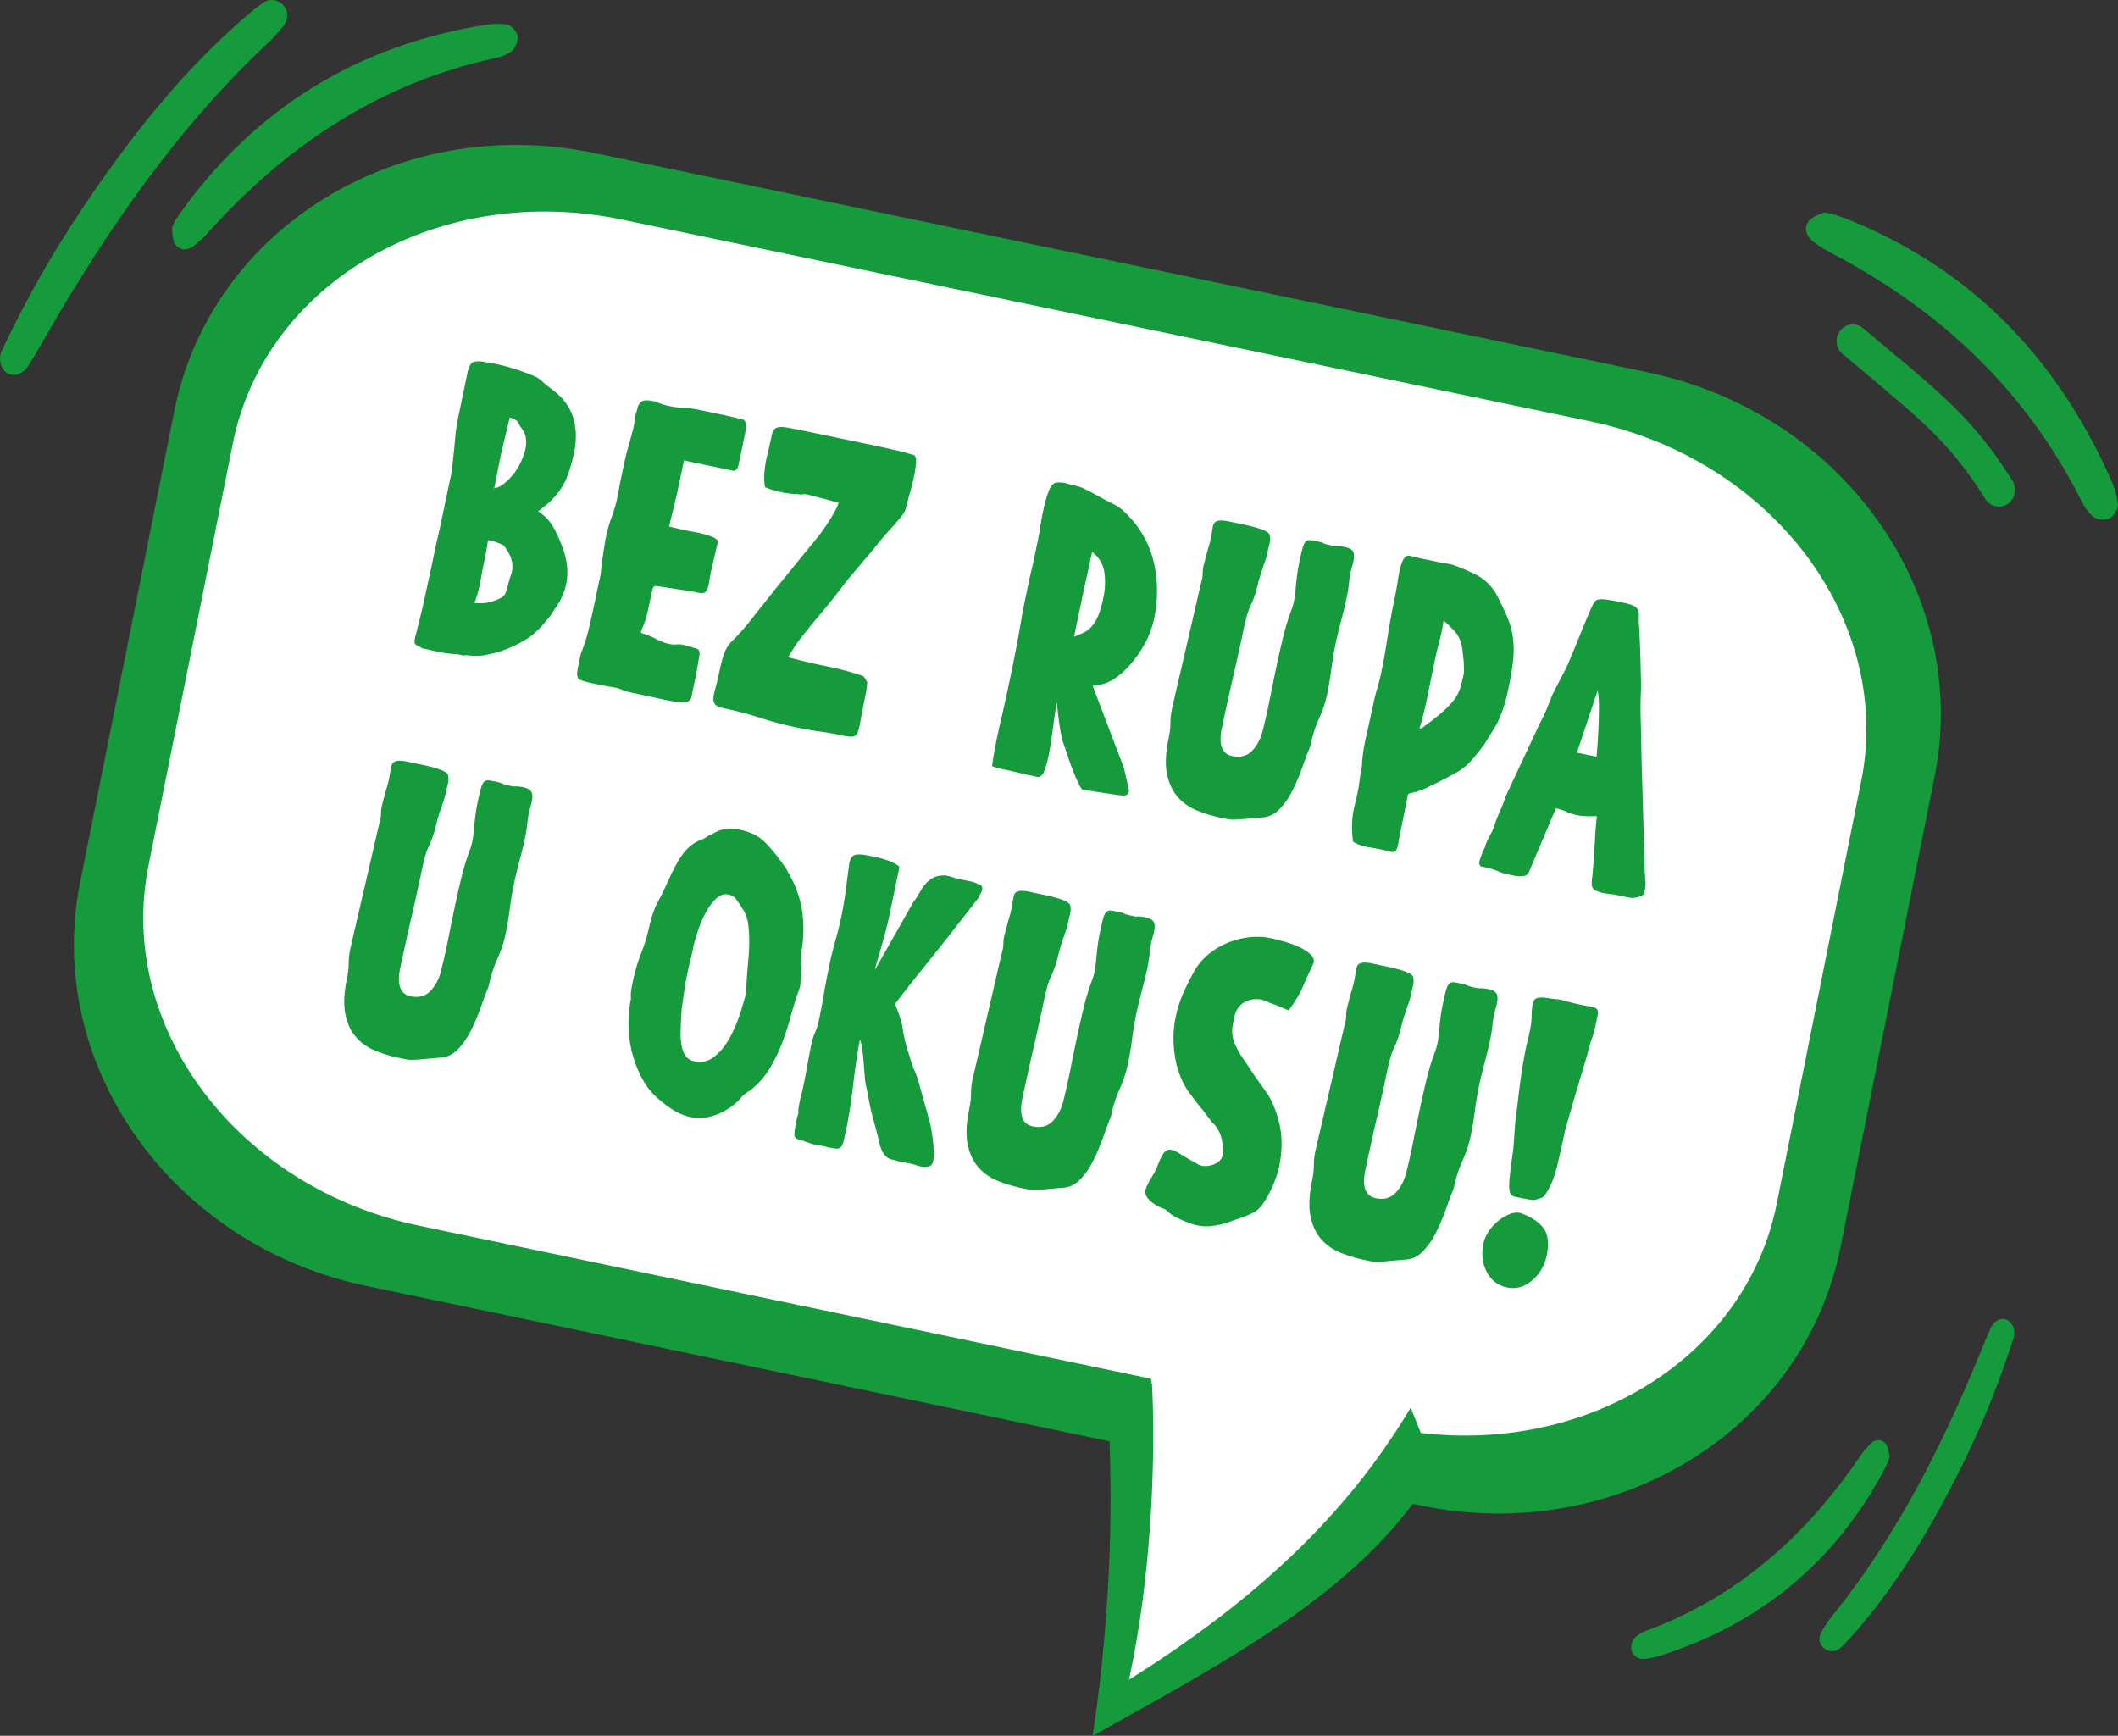
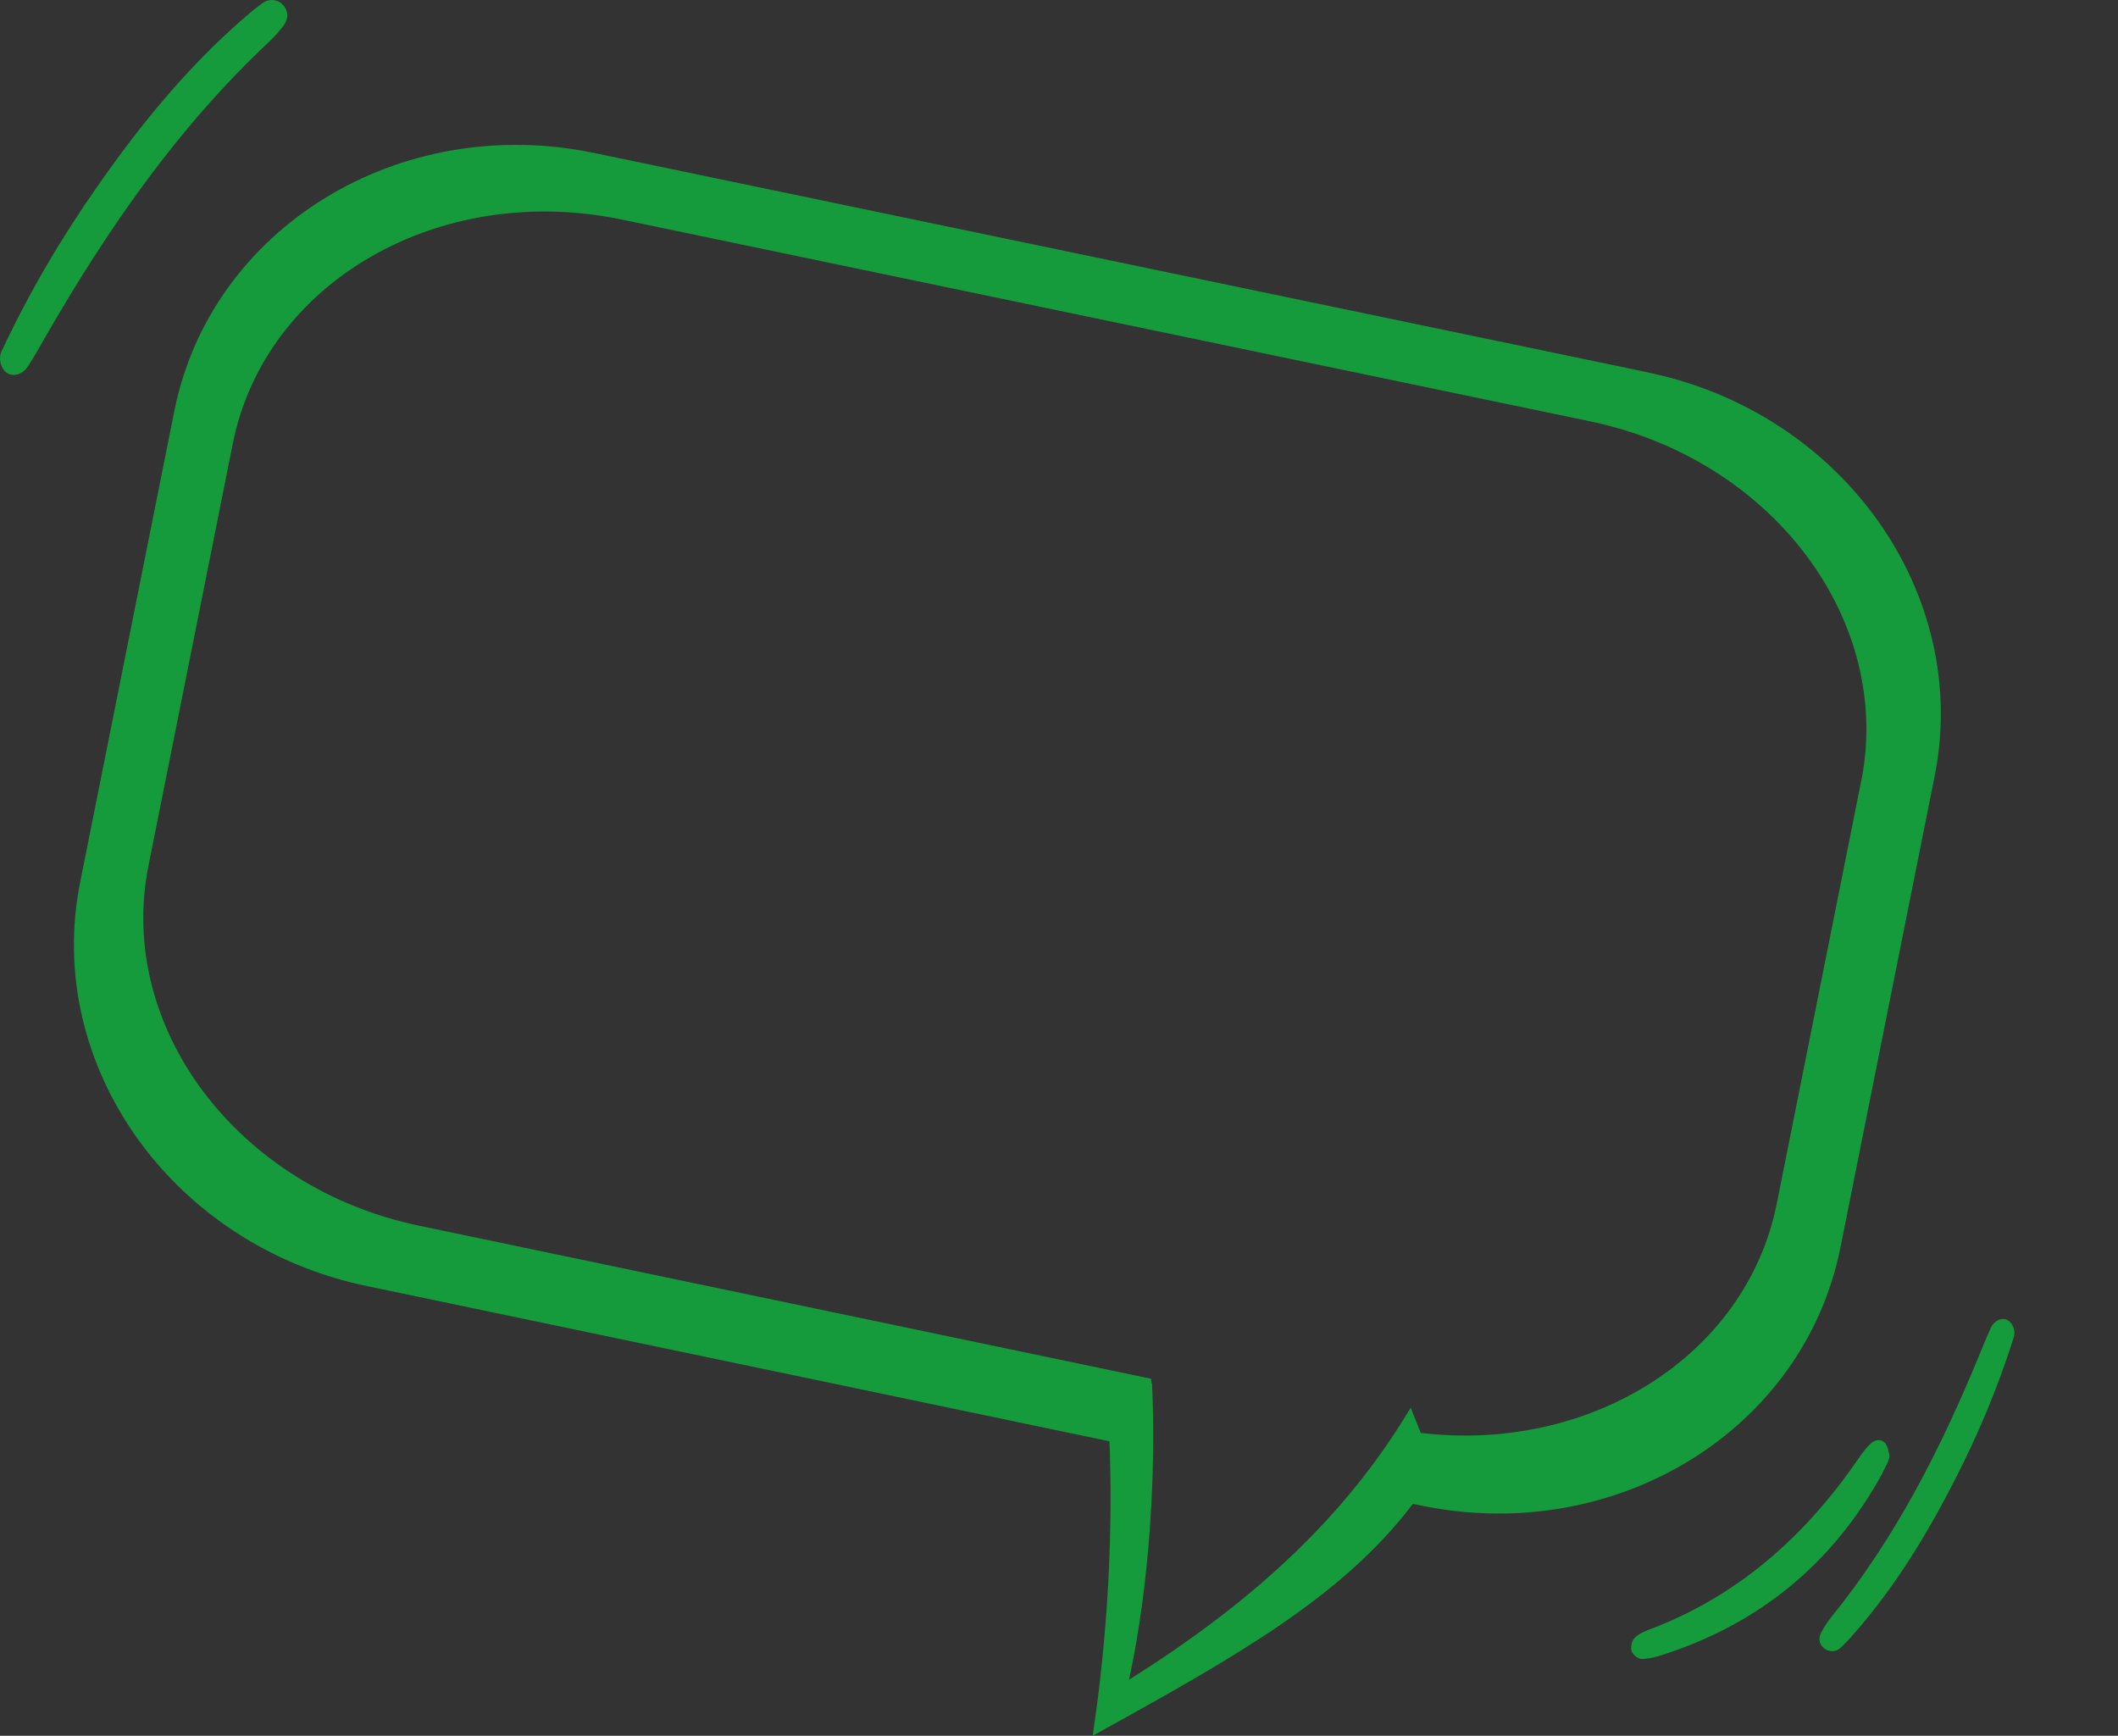
<svg xmlns="http://www.w3.org/2000/svg" id="Layer_2" data-name="Layer 2" viewBox="0 0 364.03 298.32">
  <rect x="0" y="0" width="364.03" height="298.32" fill="#333333" stroke="none" />
  <defs>
    <style>.cls-1{fill:#159b3b;stroke-width:0}</style>
  </defs>
  <g id="Layer_1-2" data-name="Layer 1">
-     <path d="M192.41 291.57c2.26-18.28 2.32-33.8 1.93-44.01l-.11-2.86-130.38-27.25c-31.53-6.51-52.39-35.72-46.49-65.12l16.18-80.97c4.97-24.79 28.15-42.79 55.12-42.79 4.21 0 8.47.44 12.66 1.3l181.09 37.7c31.52 6.51 52.37 35.73 46.48 65.13l-16.18 80.96c-4.97 24.8-28.15 42.8-55.13 42.8-4.21 0-8.47-.44-12.65-1.3l-3.65-.75-1.39 1.85c-10.73 14.23-27 23.91-47.48 35.31Z" style="fill:#fff;stroke-width:0" />
    <path d="m283.17 63.98-181.1-37.7c-33.53-6.93-65.82 12.93-72.11 44.36l-16.18 80.97c-6.3 31.42 15.79 62.5 49.33 69.43l127.58 26.67c.44 11.46.29 29-2.74 49.6l-.15 1.01.88-.48c23.24-12.87 42.05-23.33 54.15-39.38l1.39.29c33.54 6.92 65.82-12.94 72.11-44.36l16.18-80.96C338.8 102 316.71 70.92 283.18 64Zm36.71 70.31-14.5 72.58c-5.22 26.08-31.96 42.87-61.18 39.4l-1.01-2.52-.73-1.82-.52.85c-10.59 17.48-25.83 32.08-47.89 45.9 3.78-17.38 4.55-37 4-49.75l-.06-1.26-.1.12c-.02-.28-.02-.56-.04-.83l-125.7-26.28c-31.31-6.46-52.18-34.18-46.63-61.9l14.5-72.58c5.55-27.72 35.43-44.96 66.74-38.49L273.24 72.4c31.32 6.47 52.2 34.17 46.65 61.9ZM344.77 226.76c-.94-.28-2.04.27-2.6 1.43-.65 1.44-1.25 2.91-1.85 4.38-6.63 16.19-14.48 31.65-25.47 45.23-.69.85-1.31 1.78-1.82 2.74-.46.89-.46 1.85.33 2.61.78.76 2.04.88 2.95.08.91-.82 1.75-1.77 2.57-2.71 6.85-7.86 12.27-16.72 17.04-26.05 3.97-7.74 7.4-15.74 10.25-24.81l.03-.2c.17-1.16-.49-2.39-1.43-2.69ZM323.55 253.14c.36-.69.71-1.4.94-1.86.15-.57.34-.91.26-1.19-.17-.72-.29-1.58-.74-2.07-.72-.75-1.73-.63-2.48.08-.77.73-1.45 1.61-2.07 2.52-9.3 13.6-21.05 23.91-36.32 29.57-.82.33-1.74.78-2.3 1.44-.4.5-.62 1.55-.39 2.16.2.6 1.06 1.31 1.65 1.32 1.19.01 2.42-.3 3.58-.67 16.52-5.31 29.29-15.55 37.88-31.28ZM46.11 7.32c.98-.92 1.9-1.92 2.69-3.01.69-1 .84-2.18.02-3.26-.81-1.05-2.35-1.42-3.55-.6-1.27.85-2.42 1.86-3.58 2.86-9.6 8.38-17.64 18.22-24.97 28.75C10.63 40.78 5.16 49.93.21 60.5c.19-.51.03-.16-.08.21-.4 1.38.2 2.99 1.29 3.52 1.12.52 2.52.05 3.4-1.29 1.04-1.62 2-3.31 2.97-5.01C18.47 39.36 30.55 21.92 46.11 7.32Z" class="cls-1" />
-     <path d="M31.54 35.84c-.55.79-1.11 1.58-1.46 2.09-.26.68-.54 1.06-.51 1.39.08.92.09 2 .55 2.67.76 1.05 2.03 1.1 3.05.36 1.05-.76 2.02-1.71 2.9-2.71 13.53-14.94 29.5-25.42 49-29.63 1.06-.24 2.22-.64 3.02-1.35.59-.54 1-1.77.84-2.55-.15-.77-1.08-1.78-1.78-1.89-1.46-.23-2.98-.07-4.47.17-20.95 3.54-38.15 13.77-51.14 31.44ZM362.58 81.92c-9.44-21-24.33-36.01-45.29-44.34-.92-.34-1.86-.66-2.46-.86-.73-.09-1.21-.29-1.52-.12-.86.36-1.92.7-2.44 1.4-.8 1.13-.48 2.45.53 3.31 1.04.87 2.25 1.61 3.48 2.25 18.43 9.68 33.23 23.33 42.88 42.58.55 1.04 1.27 2.17 2.19 2.78.68.47 2.02.52 2.74.11.7-.4 1.43-1.68 1.33-2.46-.19-1.6-.77-3.17-1.44-4.65ZM326.29 61.5l-1.01-.84c-2.16-1.83-3.83-3.23-5.16-4.32-1.2-.96-2.93-.73-3.86.52-.94 1.25-.74 3.04.46 4.01 1.31 1.05 2.92 2.43 5.07 4.24l.99.84c8.23 6.95 12.77 10.79 18.47 19.85.33.51.77.88 1.29 1.09.8.33 1.74.25 2.54-.28 1.27-.88 1.63-2.66.81-3.97-6.18-9.8-11.23-14.08-19.59-21.15ZM72.08 111.12c-.53-.2-.8-.43-.83-.69-.03-.26.05-.73.23-1.42l.6-2.27c.06-.31.14-.63.22-.98.08-.35.18-.74.29-1.17l1.54-7.07c.14-.66.28-1.32.42-2 .14-.68.28-1.34.42-2 .33-1.39.65-2.81.95-4.25.3-1.44.6-2.86.89-4.26l.73-3.47c.12-.75.22-1.48.29-2.2.07-.71.15-1.45.24-2.21.05-.58.1-1.18.15-1.78.05-.6.12-1.22.22-1.84.13-.84.29-1.66.46-2.47.17-.81.34-1.63.51-2.46l1.01-4.85c.25-.86.55-1.36.88-1.49.33-.13.86-.17 1.58-.11.39.08.79.15 1.2.22.41.06.81.14 1.2.22 1.2.25 2.36.56 3.48.93s2.22.78 3.3 1.24c.29.15.57.34.83.55.26.21.51.44.74.67l2.04 1.59c2.61 2.23 3.68 5.28 3.19 9.15a25.87 25.87 0 0 1-1.12 4.49c-.35 1.11-.84 2.11-1.45 2.98-.61.88-1.33 1.68-2.18 2.42l-1.61 1.3c1.18.75 2.09 1.73 2.73 2.93.64 1.21 1.19 2.47 1.64 3.8.67 2.01.82 3.91.45 5.7a10.7 10.7 0 0 1-1.58 3.77c-.35.52-.62.92-.8 1.2-.18.28-.33.5-.44.66-.12.16-.2.27-.25.32-.05.06-.1.1-.15.14-1.23 1.61-2.54 2.82-3.92 3.63-1.38.8-2.8 1.44-4.23 1.92-.99.29-1.91.51-2.75.66-.84.14-1.87.13-3.09-.03-.26.08-.53.08-.79 0a4.8 4.8 0 0 0-1-.17c-1.16-.06-2.17-.19-3.02-.39-.85-.2-1.68-.39-2.5-.56-.19-.04-.34-.09-.42-.16-.09-.06-.18-.13-.29-.2Zm11.28-15.28c-.28 1.35-.54 2.69-.78 4.01a22.19 22.19 0 0 1-1.04 3.82h.97c.56.02 1.15-.04 1.78-.21a8.51 8.51 0 0 0 1.68-.64c.54-.25.89-.66 1.05-1.22.14-.47.27-.96.4-1.46.12-.5.28-.98.45-1.44.4-1.33.21-2.63-.58-3.88-.12-.21-.25-.42-.39-.63-.14-.21-.28-.38-.41-.5-.89-.41-1.54-.65-1.95-.72-.41-.06-.63-.12-.66-.17a45.368 45.368 0 0 1-.52 3.04Zm2.78-17.95-1.2 6.04c.5-.08.99-.29 1.47-.65.48-.35.93-.76 1.35-1.22.42-.46.8-.95 1.13-1.47.33-.52.59-1.04.78-1.55.29-.62.51-1.28.66-1.98.13-.61.14-1.24.03-1.88-.11-.64-.44-1.29-.99-1.95-.18-.49-.43-.84-.75-1.05-.32-.2-.66-.34-1.01-.42l-1.46 6.12ZM116.38 84.76 115 90.49l2.72.64c.39.08.91.18 1.58.3.66.12 1.31.26 1.95.44.63.18 1.16.38 1.58.6.42.22.6.49.53.8l-1.16 4.96c-.05.22-.11.59-.2 1.12-.09.53-.16.9-.2 1.12-.1.48-.23.83-.37 1.05-.15.22-.33.35-.54.4-.21.05-.46.04-.76-.02-.29-.06-.67-.14-1.14-.24l-6.13-.94c-.4-.04-.65.18-.75.67l-.23 1.11c-.2.96-.41 1.92-.63 2.88-.22.96-.51 1.83-.88 2.62-.08.21-.16.47-.22.77.99.3 1.87.65 2.64 1.06.76.41 1.53.7 2.31.86.43.09.82.11 1.17.07.35-.04.7-.02 1.05.05.19.04.38.09.55.15.17.06.35.11.55.15l.35.07c.26.1.5.17.71.22.21.04.38.11.5.21.12.09.2.25.24.46.04.21.01.52-.07.91-.03.13-.07.39-.13.76-.06.38-.1.63-.13.76-.05.26-.1.52-.13.76s-.07.5-.13.76l-.77 3.67c-.1.48-.34.78-.71.91-.37.13-.96.14-1.77.04s-1.86-.3-3.16-.59-2.92-.64-4.86-1.05c-.54-.11-1.02-.26-1.43-.44-.41-.18-.77-.3-1.08-.36-.35-.07-.69-.13-1.03-.18-.33-.05-.68-.11-1.03-.18l-1.98-.41c-1.01-.21-1.74-.42-2.18-.63-.44-.21-.55-.86-.32-1.95.02-.09.05-.26.11-.52.05-.26.11-.52.16-.79.05-.26.1-.5.15-.72.05-.22.07-.35.08-.39.59-1.47 1.06-2.96 1.42-4.46.35-1.5.69-3.01 1.01-4.54l.75-3.6c.17-.6.27-1.22.33-1.85.05-.63.12-1.27.22-1.94l.54-3.44c.29-1.4.64-2.65 1.06-3.75.41-1.1.74-2.24.99-3.42.08-.39.16-.8.23-1.22.07-.42.14-.83.22-1.22l.64-3.08c.1-.48.22-.99.35-1.53.13-.54.27-1.05.41-1.52l.81-2.98.1-.46c.05-.22.09-.42.12-.59.04-.17.05-.35.05-.54-.03-.23.03-.58.19-1.05.16-.47.27-.83.32-1.1.1-.48.33-.85.69-1.12.36-.27 1.12-.28 2.29-.03.04 0 .09.03.14.06.05.03.12.06.2.08.71.29 1.39.5 2.06.64.89.19 1.74.3 2.55.33.8.03 1.71.15 2.72.36l.93.19c.35.07.82.17 1.4.29.58.12 1.18.25 1.81.38.62.13 1.22.27 1.8.41.58.14 1.06.26 1.45.34.57.17.73.9.49 2.19-.25 1.29-.62 3.12-1.12 5.48-.18.87-.54 1.26-1.06 1.15l-2.42-.51-5.94-1.24-1.18 5.64ZM149.06 117.18c-.03.54-.1 1.12-.21 1.73-.11.62-.22 1.21-.34 1.78-.29 1.4-.51 2.52-.64 3.35-.13.84-.3 1.47-.49 1.88-.19.42-.47.64-.84.68-.37.04-.95-.03-1.72-.19a54.7 54.7 0 0 0-3.9-.68c-1.32-.19-2.62-.41-3.9-.68-2.21-.46-4.33-1.02-6.34-1.67-2.01-.65-4.07-1.19-6.16-1.63-.7-.15-1.19-.33-1.47-.55-.28-.22-.42-.56-.43-1.01 0-.46.11-1.09.34-1.91.23-.82.49-1.9.77-3.26.18-.87.43-1.77.74-2.68.31-.91.82-1.69 1.52-2.32a39.44 39.44 0 0 0 3.61-4.17l3.96-4.98 2.2-2.69c1.42-1.75 2.84-3.49 4.25-5.2 1.41-1.71 2.65-3.55 3.71-5.52l.35-.82c.02-.09.05-.15.1-.18-.88-.27-1.76-.53-2.67-.76-.9-.23-1.84-.48-2.8-.72-.23-.05-.49-.06-.75-.02-.27.04-.56.02-.87-.05-.45 0-.9-.03-1.35-.08-.46-.05-.92-.12-1.38-.22-.5-.11-1-.23-1.47-.38-.48-.14-.94-.31-1.39-.5-.15-.85-.18-1.69-.11-2.52.07-.83.19-1.61.34-2.36.04-.22.1-.45.17-.68.07-.23.13-.46.17-.68l.11-.52c.22-1.05.4-1.85.54-2.42.14-.56.41-.92.83-1.06.41-.14 1.08-.13 2 .04.92.17 2.27.44 4.05.81l5.71 1.19c1.59.33 3.15.66 4.69.98 1.53.32 3.07.67 4.62 1.03.12.02.3.06.55.12.25.05.43.11.54.18l1.33.35c.33.16.47.6.42 1.32-.05.72-.17 1.56-.38 2.52-.2.96-.44 1.92-.72 2.86-.28.95-.48 1.72-.61 2.33-.06.31-.19.61-.38.91-.18.3-.38.58-.6.83-.21.25-.4.47-.57.67-.16.2-.25.31-.26.36a48.752 48.752 0 0 0-2.94 3.32c-.93 1.15-1.91 2.33-2.93 3.53l-1.13 1.34c-.75.85-1.45 1.71-2.12 2.6-.67.89-1.34 1.74-2 2.56l-.99 1.23c-1.02 1.2-1.87 2.22-2.56 3.06-.68.84-1.26 1.57-1.74 2.2-.48.63-.87 1.19-1.17 1.67s-.61.97-.91 1.45c2.19.59 4.38 1.11 6.58 1.55 2.2.44 4.34 1.01 6.42 1.72l.59.94ZM170.51 131.72c.1-.89.26-1.88.47-2.98.21-1.1.39-2.02.55-2.76l.08-.39c.37-1.56.73-3.14 1.08-4.73.35-1.59.69-3.17 1.02-4.75.29-1.4.57-2.78.83-4.13.26-1.36.52-2.72.76-4.08v.07c.12-.84.27-1.67.42-2.51.15-.83.32-1.67.49-2.5l.67-3.21c.12-.57.25-1.12.38-1.67.13-.54.26-1.1.38-1.67l.73-3.47c.14-.66.29-1.52.46-2.61s.37-2.15.61-3.19.51-1.97.82-2.77c.31-.8.7-1.27 1.17-1.4.59-.1 1.19-.07 1.8.1.61.17 1.13.31 1.56.39.31.06.61.15.89.25.28.11.57.23.86.39.81.4 1.6.81 2.38 1.25.78.44 1.57.85 2.38 1.25.66.32 1.27.73 1.81 1.23s1.08 1.06 1.6 1.67c1.95 2.32 3.2 4.96 3.76 7.9.56 2.94.52 5.92-.11 8.94-.27 1.27-.71 2.52-1.33 3.76-.62 1.24-1.35 2.38-2.17 3.41-.83 1.04-1.71 1.92-2.65 2.66-.95.74-1.88 1.21-2.82 1.43-.12.02-.22.04-.29.08a.33.33 0 0 1-.22.02l-1.07.19 4.47 11.74.9 2.38.89 3.88c-.06.31-.17.51-.31.62-.14.11-.31.17-.5.2s-.37.02-.55-.01c-.17-.04-.34-.05-.51-.04l-6.01-.92c-.16.01-.36-.19-.57-.6-.22-.41-.46-.92-.72-1.52-.26-.6-.51-1.24-.76-1.9s-.45-1.27-.62-1.81l-.8-2.29c-.12-.39-.24-.88-.36-1.48-.12-.59-.22-1.22-.31-1.88-.09-.66-.17-1.3-.24-1.93s-.12-1.18-.14-1.64c-.21 1.01-.41 2.25-.6 3.74-.19 1.49-.4 2.93-.63 4.31s-.52 2.56-.86 3.51c-.34.95-.77 1.38-1.27 1.27-.47-.1-.99-.21-1.57-.33-.58-.12-1.19-.26-1.83-.42-.64-.16-1.25-.29-1.83-.42-.58-.12-1.11-.23-1.57-.33l-1.02-.35Zm14.09-22.29c.53-.21 1.04-.42 1.53-.64.49-.22.96-.55 1.4-1.01.44-.46.83-1.08 1.18-1.87s.66-1.85.93-3.16c.33-1.57.38-3.07.15-4.48-.23-1.42-.93-2.54-2.09-3.38l-1.58 7.26-1.52 7.27ZM208.56 90.23c.06-.3.25-.52.56-.64.31-.12.65-.16 1.03-.13s.75.09 1.12.17l.84.18c.47.1 1.04.22 1.72.36s1.33.3 1.94.47c.61.17 1.16.37 1.64.58.48.22.75.47.82.75.1.48.09.99-.05 1.53s-.25 1.03-.34 1.47c-.09.44-.2.85-.32 1.23s-.25.72-.39 1.01l.07-.05c-.47 1.27-.82 2.43-1.06 3.47a18.72 18.72 0 0 1-1.06 3.2c-.35.7-.62 1.41-.81 2.12-.19.71-.36 1.44-.52 2.18-.6 2.88-1.23 5.73-1.88 8.53-.65 2.81-1.27 5.65-1.88 8.53-.27 1.31-.28 2.38 0 3.21.27.83.87 1.35 1.8 1.54 1.4.29 2.52 0 3.37-.87.85-.87 1.46-1.97 1.82-3.31.45-1.77.86-3.6 1.24-5.49.37-1.88.75-3.73 1.13-5.54.38-1.81.78-3.57 1.19-5.26.42-1.69.89-3.23 1.42-4.63a8.71 8.71 0 0 0 .42-1.42c.06-.31.12-.61.16-.92.04-.31.08-.64.12-1 .05-.63.12-1.36.22-2.21.1-.85.24-1.73.43-2.65.23-1.09.42-1.92.58-2.48.16-.56.35-.93.57-1.11.22-.18.5-.25.83-.2.33.05.79.13 1.38.25.39.08.8.24 1.24.46v-.07c.12.07.29.13.52.17l.99.21s.22 0 .55-.02c1.4.11 2.25.4 2.55.88.3.47.27 1.33-.11 2.58-.26.86-.44 1.74-.53 2.66-.09.92-.23 1.81-.41 2.68-.28 1.35-.61 2.7-.97 4.04-.36 1.34-.69 2.71-.98 4.1-.28 1.35-.51 2.74-.69 4.17-.18 1.42-.42 2.85-.72 4.3-.29 1.4-.76 2.81-1.4 4.22-.64 1.42-1.15 3.02-1.52 4.81-.41 1.01-.87 2.21-1.36 3.61-.5 1.4-1.07 2.74-1.72 4.02-.65 1.28-1.41 2.35-2.28 3.22-.87.87-1.88 1.32-3.02 1.35l-1.86.16c-.74.07-1.35.13-1.83.16-.47.04-.88.05-1.23.05-.34 0-.67-.04-.98-.1-.31-.06-.68-.14-1.11-.23-1.48-.31-2.87-.74-4.17-1.28-1.3-.55-2.4-1.33-3.28-2.36-.88-1.03-1.47-2.35-1.79-3.96-.31-1.61-.21-3.67.32-6.16.18-.87.27-1.7.28-2.47 0-.78.08-1.53.23-2.28l.05-.26c.85-3.7 1.7-7.34 2.53-10.93.83-3.59 1.67-7.23 2.53-10.93.14-.47.21-.95.21-1.43s.09-1.06.28-1.75l.58-2.2c.11-.34.21-.67.3-1 .09-.32.17-.68.25-1.08l.27-1.58.14-.66ZM240.39 144.7c-.11.52-.21.91-.31 1.17-.09.25-.22.42-.38.5-.16.08-.38.08-.67 0-.29-.08-.66-.17-1.13-.27-.85-.18-1.79-.35-2.81-.52-1.02-.17-1.87-.48-2.54-.94-.14-1.08-.2-2.06-.17-2.94.02-.88.12-1.74.29-2.57.1-.48.21-.96.33-1.44.12-.48.23-.95.33-1.44.15-.7.25-1.35.32-1.95.07-.6.2-1.4.41-2.41.06-1.63.3-3.38.73-5.25s.83-3.7 1.21-5.49c.21-1 .45-1.98.73-2.92.28-.94.51-1.85.69-2.73.38-1.83.73-3.78 1.04-5.84.31-2.06.71-4.26 1.2-6.62.25-1.18.44-2.24.58-3.2.14-.95.3-1.76.48-2.43.18-.67.4-1.17.65-1.51.25-.33.59-.46 1.02-.37.5.15 1.12.3 1.88.46.76.16 1.49.31 2.21.46s1.37.28 1.96.38c.59.1.96.17 1.11.2 1.4.48 2.79 1.06 4.16 1.76 1.38.7 2.5 1.75 3.38 3.17.81 1.54 1.47 2.91 1.97 4.1s.83 2.4.98 3.59c.16 1.2.16 2.46.03 3.8-.14 1.34-.4 2.95-.8 4.83-.32 1.53-.65 2.77-.99 3.73-.34.95-.66 1.72-.97 2.29-.3.58-.57 1.04-.81 1.4-.24.36-.45.7-.64 1.03l-.83 1.33c-.11.12-.24.29-.42.53-.17.24-.39.51-.66.82l-.42.53c-.94 1.22-2.03 2.17-3.28 2.87s-2.52 1.37-3.82 2l-.53.23c-.41.23-.86.45-1.35.64-.49.2-.97.36-1.44.49-.21.05-.38.08-.51.1-.12.02-.32.09-.59.22l-1.66 8.2Zm6.19-31.06c-.4 1.92-.79 3.85-1.18 5.77-.38 1.93-.86 3.86-1.42 5.79.2 0 .36-.04.48-.11.11-.07.27-.19.47-.38l.94-.69c1.39-1.03 2.56-2.06 3.51-3.1a7.385 7.385 0 0 0 1.83-3.52c.05-.22.13-.56.24-1.01.12-.46.17-.86.17-1.23l-.05-1.51-.15-1.33c-.06-.7-.15-1.27-.28-1.73-.13-.46-.3-.88-.52-1.27-.22-.39-.54-.78-.94-1.19-.4-.4-.93-.9-1.57-1.49-.16 1.15-.39 2.31-.7 3.48-.31 1.17-.58 2.34-.83 3.52ZM273.76 152.57c-.14-.12-.2-.42-.18-.89.02-.48.05-.84.11-1.11l.2-2.42c.08-1.17.16-2.48.25-3.95.08-1.46.19-2.78.31-3.94-.94.03-1.64.03-2.1 0a9.065 9.065 0 0 1-3.18-.77 8.05 8.05 0 0 0-1.74-.57l-.46 1.07-4.21 9.93c-.14.29-.34.48-.6.56-.26.08-.56.12-.91.12-.34 0-.72-.05-1.13-.13-.41-.09-.79-.17-1.14-.24-.51-.11-1-.27-1.48-.48-.48-.21-.94-.37-1.36-.46-.5-.15-.96-.26-1.39-.33-.43-.07-.58-.41-.45-1.02.04-.17.17-.55.38-1.12.22-.57.39-.93.5-1.09.04-.17.08-.33.12-.45.05-.13.11-.28.19-.47.08-.19.21-.46.38-.81.17-.35.43-.83.76-1.45.29-.99.66-1.99 1.12-3.02.46-1.02.81-1.92 1.05-2.69l5.83-12.46c.45-.82.85-1.65 1.19-2.49.34-.84.68-1.68 1.01-2.52l1.45-2.84.91-1.73c.3-.67.64-1.45 1.01-2.35.37-.9.75-1.82 1.12-2.74.38-.92.75-1.83 1.11-2.71.37-.88.71-1.68 1.02-2.39.22-.46.4-.81.56-1.08.16-.26.39-.43.71-.5.32-.07.78-.06 1.4.02.61.08 1.46.24 2.55.46.93.2 1.6.38 2.01.56.41.18.68.42.82.72.14.3.2.7.17 1.2-.02.5 0 1.16.07 2 .04.78.08 1.66.12 2.62.04.97.08 1.97.1 3 .03 1.03.05 2.03.07 2.99.02.96.02 1.81-.01 2.53 0 .23-.02.52-.03.88-.01.36-.02.73-.02 1.09v1.44l.2 8.93.5 17.07c0 .41 0 .81.02 1.2.02.39.05.8.08 1.21l.05.63c.02.28.01.56-.03.85-.04.29-.08.52-.12.69-.08.39-.21.65-.38.78-.17.12-.55.24-1.14.34-.31.12-.8.11-1.48-.04-.68-.14-1.29-.27-1.83-.38-.31-.06-.68-.12-1.12-.17-.44-.05-.86-.11-1.27-.2-.41-.09-.77-.2-1.08-.33-.32-.13-.53-.33-.64-.58Zm.64-22.51c.07-.71.14-1.57.2-2.56s.12-2.01.16-3.08c.04-1.06.05-2.11.05-3.14 0-1.03-.08-1.9-.21-2.61l-3.57 10.68 3.38.71ZM67.34 131.51c.06-.31.25-.52.56-.64.31-.12.65-.16 1.03-.13s.75.09 1.12.17l.84.18c.47.1 1.04.22 1.72.36s1.33.3 1.94.47c.61.17 1.16.37 1.64.58.48.22.75.47.82.75.1.48.09.99-.05 1.53-.13.54-.25 1.03-.34 1.47-.09.44-.2.85-.32 1.23s-.25.72-.39 1.01l.07-.05c-.47 1.27-.82 2.43-1.06 3.47a18.72 18.72 0 0 1-1.06 3.2c-.35.7-.62 1.41-.81 2.12-.19.71-.36 1.44-.52 2.18-.6 2.88-1.23 5.73-1.88 8.53-.65 2.81-1.27 5.65-1.88 8.53-.27 1.31-.28 2.38 0 3.21.27.83.87 1.35 1.8 1.54 1.4.29 2.52 0 3.37-.87.85-.87 1.46-1.97 1.82-3.31.45-1.77.86-3.6 1.24-5.49.37-1.88.75-3.73 1.13-5.54.38-1.81.78-3.57 1.19-5.26.42-1.69.89-3.23 1.42-4.63a8.71 8.71 0 0 0 .42-1.42c.06-.3.12-.61.16-.92.04-.31.08-.64.12-1 .05-.63.12-1.36.22-2.21.1-.85.24-1.73.43-2.65.23-1.09.42-1.92.58-2.48.16-.56.35-.93.57-1.11.22-.18.5-.25.83-.2.33.05.79.13 1.38.25.39.08.8.24 1.24.46v-.07c.12.07.29.13.52.18l.99.21s.22 0 .55-.02c1.4.11 2.25.4 2.55.88.31.47.27 1.33-.11 2.58-.26.86-.44 1.74-.53 2.66-.09.92-.23 1.81-.41 2.68-.28 1.35-.61 2.7-.97 4.04-.36 1.34-.69 2.71-.98 4.1-.28 1.35-.51 2.74-.69 4.17-.18 1.42-.42 2.85-.72 4.3-.29 1.4-.76 2.81-1.4 4.22-.64 1.42-1.15 3.02-1.52 4.81-.42 1.01-.87 2.21-1.36 3.61-.5 1.4-1.07 2.74-1.72 4.02-.65 1.28-1.41 2.35-2.28 3.22-.87.87-1.88 1.32-3.02 1.35l-1.86.16c-.74.07-1.35.13-1.83.16-.47.04-.88.05-1.23.05-.34 0-.67-.04-.98-.1-.31-.06-.68-.14-1.11-.23-1.48-.31-2.87-.74-4.17-1.28-1.31-.55-2.4-1.33-3.28-2.36-.88-1.03-1.47-2.35-1.79-3.97-.31-1.61-.21-3.67.32-6.16.18-.87.27-1.7.27-2.47 0-.77.08-1.53.23-2.28l.05-.26c.85-3.7 1.7-7.34 2.53-10.93.83-3.59 1.67-7.23 2.53-10.93.14-.47.21-.95.21-1.43s.09-1.06.28-1.75l.58-2.2c.11-.34.21-.67.3-1 .09-.32.17-.68.25-1.08l.27-1.58.14-.66ZM137.47 169.71c-.57 1.57-1.08 3.19-1.54 4.88-.45 1.68-.99 3.32-1.6 4.9a26.2 26.2 0 0 1-2.24 4.46 13.34 13.34 0 0 1-3.33 3.58c-.55.3-1.01.68-1.39 1.14-.38.47-.91.95-1.58 1.45-1.1.82-2.27 1.4-3.49 1.73s-2.44.38-3.64.13c-.93-.19-1.82-.54-2.67-1.04-.85-.5-1.65-1.07-2.4-1.73-1.22-.94-2.23-2.1-3.01-3.47-.79-1.37-1.4-2.86-1.84-4.45s-.67-3.22-.71-4.87.1-3.24.42-4.77c-.05-.51-.04-1.02.05-1.53s.18-1.02.29-1.55c.35-1.66.83-3.27 1.44-4.83s1.08-3.13 1.41-4.7c.38-1.61.83-2.9 1.36-3.89.53-.98 1.05-2.04 1.57-3.16l.91-2c.34-.66.67-1.27.99-1.84.32-.57.68-1.1 1.06-1.59s.82-.92 1.3-1.3c.48-.38 1.06-.7 1.72-.97.12-.02.28-.08.46-.18.18-.1.39-.24.63-.41l1.01-.47h-.06c.78-.44 1.54-.69 2.29-.77.74-.07 1.5-.03 2.28.14 1.01.21 1.95.55 2.83 1h-.06c.55.29 1.08.69 1.6 1.21s1.01 1.07 1.48 1.64c.47.58.9 1.15 1.31 1.71.41.56.77 1.08 1.07 1.56h-.06c1.27 2.08 2.09 4.25 2.47 6.49.38 2.25.38 4.58 0 7.01-.13.79-.17 1.48-.13 2.06.04.58.06 1.05.07 1.42l-.21 2.76-.05.26Zm-9.1-1.84c.08-.94.16-1.93.25-2.96s.15-2.06.16-3.08c0-1.02-.05-2-.18-2.94a7.1 7.1 0 0 0-.86-2.57v.07c-.55-.93-1.06-1.68-1.55-2.24-.15-.08-.3-.15-.47-.23-.17-.08-.35-.14-.54-.18-.74-.15-1.43.08-2.09.69-.65.62-1.25 1.41-1.78 2.4-.53.98-.99 2.04-1.36 3.17-.38 1.13-.66 2.11-.83 2.94l-.23 1.11c-.04.17-.08.38-.13.62s-.11.42-.18.55l-.78 3.73-.65 4.58c-.06 1.04-.11 2.05-.15 3.05-.05.99-.02 1.89.08 2.68.1.8.31 1.48.64 2.05.33.57.88.94 1.66 1.1 1.24.26 2.36 0 3.35-.77.99-.77 1.84-1.78 2.55-3.02.7-1.24 1.3-2.59 1.79-4.04.49-1.45.86-2.71 1.13-3.8l.18-2.9ZM152.48 158.96c-.08.39-.22.95-.41 1.66a176.988 176.988 0 0 1-1.27 4.45c-.21.7-.35 1.26-.44 1.65l6.55-11.56c.46-.63.86-1.26 1.21-1.87.35-.61.72-1.12 1.11-1.55.39-.42.84-.75 1.36-.98.51-.23 1.17-.34 1.98-.3.47.1.87.21 1.21.32.34.12.67.21.98.27l2.39.5c.53.2.96.37 1.29.51.34.14.45.45.35.93-.03.13-.12.35-.29.66-.17.31-.29.54-.36.71l-4.9 6.29c-1.54 1.96-3.17 3.99-4.86 6.1a246.7 246.7 0 0 0-4.56 5.82c.11.25.24.58.4.97s.3.79.42 1.18c.12.39.23.75.32 1.09.09.34.14.58.15.72.18 1.27.44 2.46.77 3.58s.69 2.24 1.06 3.37c.43.87.82 1.95 1.17 3.26.35 1.3.69 2.54 1.02 3.7v-.07l.68 2.6-.02-.21c.13.53.27 1.24.4 2.14.14.9.23 1.73.26 2.52l.13.85-.17 1.13c-.07.53-.27.87-.61 1-.33.14-.71.18-1.12.14-.42-.04-.86-.15-1.33-.31-.47-.17-.91-.27-1.3-.31l-1.57-.33c-.16-.03-.3-.07-.43-.12-.13-.05-.27-.09-.43-.12l-.29-.06c-.47-.1-.84-.3-1.12-.61-.28-.31-.51-.66-.69-1.07-.18-.4-.32-.84-.42-1.32-.1-.48-.21-.93-.32-1.37l-.72-2.68c-.21-.73-.4-1.52-.57-2.38-.17-.86-.33-1.69-.48-2.49l-.21-1c-.08-.38-.15-.93-.2-1.65-.05-.72-.11-1.46-.17-2.22-.06-.77-.14-1.5-.24-2.2-.1-.7-.22-1.25-.38-1.65a59.15 59.15 0 0 0-.6 3.46c-.19 1.31-.37 2.64-.53 3.99-.16 1.36-.34 2.68-.52 3.96-.19 1.28-.38 2.38-.57 3.3l-.22 1.05c-.17.79-.3 1.4-.41 1.83-.11.43-.26.74-.44.93-.18.19-.45.27-.81.24-.36-.03-.85-.11-1.47-.24a8.77 8.77 0 0 0-1.54-.32 7.13 7.13 0 0 1-1.59-.4l-1.53-.53c-.71-.1-1.06-.43-1.04-.97.01-.54.14-1.38.38-2.52.05-.22.1-.42.16-.62.06-.19.11-.4.16-.62-.04-.19-.04-.46.02-.82.05-.35.13-.75.22-1.19.09-.44.19-.86.3-1.27.11-.41.2-.79.27-1.14.23-1.09.46-2.29.69-3.58.23-1.3.46-2.51.7-3.65.16-.79.38-1.49.66-2.12.27-.63.47-1.24.6-1.86.34-1.62.65-3.24.93-4.87s.59-3.27.94-4.93c.29-1.4.63-2.78 1.02-4.13s.72-2.73 1.02-4.13c.3-1.44.55-2.93.75-4.46.2-1.53.4-3.07.6-4.63.1-.48.24-.84.41-1.08.17-.24.44-.39.79-.45.36-.06.81-.05 1.36.04s1.25.23 2.11.41c.54.11 1.17.29 1.89.53.72.24 1.4.59 2.03 1.04l-.06.6-1.97 9.44ZM174.28 153.88c.06-.31.25-.52.56-.64.31-.12.65-.16 1.03-.13s.75.09 1.12.17l.84.18c.47.1 1.04.22 1.72.36.68.14 1.33.3 1.94.47.61.17 1.16.37 1.64.58.48.22.75.47.82.75.1.48.09.99-.05 1.53-.13.54-.25 1.03-.34 1.47-.09.44-.2.85-.32 1.23s-.25.72-.39 1.01l.07-.05c-.47 1.27-.82 2.43-1.06 3.47a18.72 18.72 0 0 1-1.06 3.2c-.35.7-.62 1.41-.81 2.12s-.36 1.44-.52 2.18c-.6 2.88-1.23 5.73-1.88 8.53-.65 2.81-1.27 5.65-1.88 8.53-.27 1.31-.28 2.38 0 3.21.27.83.87 1.35 1.8 1.54 1.4.29 2.52 0 3.38-.87.85-.87 1.46-1.97 1.82-3.31.45-1.77.86-3.6 1.24-5.49.37-1.88.75-3.73 1.13-5.54.38-1.81.78-3.57 1.19-5.26.41-1.69.89-3.23 1.42-4.63a8.71 8.71 0 0 0 .42-1.42c.06-.3.12-.61.16-.92.04-.31.08-.64.12-1 .05-.63.12-1.36.22-2.21.1-.85.24-1.73.43-2.65.23-1.09.42-1.92.58-2.48.16-.56.35-.93.57-1.11.22-.18.5-.25.83-.2.33.05.79.13 1.38.25.39.08.8.24 1.24.46v-.07c.12.07.29.13.52.17l.99.21s.22 0 .55-.02c1.39.11 2.25.4 2.55.88.31.47.27 1.33-.11 2.58-.26.86-.43 1.74-.52 2.66-.09.92-.23 1.81-.41 2.68-.28 1.35-.61 2.7-.97 4.04-.36 1.34-.69 2.71-.98 4.1-.28 1.35-.51 2.74-.69 4.17-.18 1.42-.42 2.85-.72 4.3-.29 1.4-.76 2.81-1.4 4.22-.64 1.42-1.15 3.02-1.52 4.81-.42 1.01-.87 2.21-1.36 3.61-.5 1.4-1.07 2.74-1.72 4.02-.65 1.28-1.41 2.35-2.28 3.22-.87.87-1.88 1.32-3.02 1.35l-1.86.16c-.74.07-1.35.13-1.83.16s-.88.05-1.23.05c-.34 0-.67-.04-.98-.1-.31-.07-.68-.14-1.11-.23-1.48-.31-2.87-.74-4.17-1.28-1.31-.55-2.4-1.33-3.28-2.36-.88-1.03-1.48-2.35-1.79-3.96-.31-1.61-.21-3.67.32-6.16.18-.87.27-1.7.27-2.47 0-.78.08-1.53.23-2.28l.06-.26c.85-3.7 1.7-7.34 2.53-10.93.83-3.59 1.67-7.23 2.53-10.93.14-.47.21-.95.21-1.43s.09-1.06.28-1.75l.58-2.2c.11-.34.21-.67.3-1 .09-.32.17-.68.25-1.07l.27-1.58.14-.66ZM219.89 173c-.33-.16-.68-.3-1.04-.42s-.71-.26-1.04-.42c-.37-.17-.67-.28-.9-.33-.46-.1-.94-.13-1.41-.09s-.94.17-1.39.39c-.45.22-.84.53-1.17.92-.32.39-.56.86-.72 1.42l-.3 1.44c-.24 1.14-.17 2.21.21 3.22.38 1.01 1.04 2.17 1.98 3.46l1.48 2.23 2.44 3.45c1.03 1.86 1.71 3.79 2.04 5.8.33 2.01.25 4.17-.23 6.48a15.6 15.6 0 0 1-.55 1.9 19.39 19.39 0 0 1-2.07 4.22c-.42.62-.84 1.09-1.27 1.41-.29.21-.67.42-1.13.62-.47.2-.86.36-1.16.47l-.85.3c-.44.14-.88.29-1.35.47-.46.18-.8.29-1.01.33-.73.21-1.5.36-2.28.45-.79.09-1.63.04-2.52-.15a8.72 8.72 0 0 1-1.71-.56c-.53-.2-1.09-.45-1.7-.73-.61-.29-1.23-.75-1.87-1.38.04 0-.15-.07-.56-.22-.41-.16-.85-.38-1.32-.69-.46-.3-.88-.66-1.23-1.08s-.48-.89-.37-1.41c.05-.22.12-.43.23-.64.1-.21.23-.48.38-.81l.65-1.09c.3-.48.56-1 .78-1.55.21-.55.43-1.05.65-1.51.22-.46.46-.8.73-1.04.27-.24.62-.31 1.05-.23.08.02.18.04.32.07.14.03.26.08.37.15l2.27 1.36 1.36.76c.32.2.64.34.95.4.31.06.68.06 1.1-.01.42-.07.81-.19 1.17-.37.36-.17.67-.42.91-.73.25-.31.37-.67.38-1.08 0-1.41-.15-2.52-.49-3.32-.34-.8-.78-1.44-1.33-1.92l-1.67-2.2c-.52-.61-.96-1.16-1.33-1.65-.36-.49-.77-1.03-1.21-1.62-1.17-1.79-1.91-3.83-2.25-6.11-.33-2.28-.28-4.47.16-6.57.31-1.48.75-2.87 1.33-4.17.57-1.29 1.28-2.67 2.11-4.14a11.25 11.25 0 0 1 2.59-2.78c1.01-.77 2.1-1.37 3.27-1.81 1.17-.44 2.36-.71 3.58-.83 1.22-.11 2.37-.05 3.46.18.58.12 1.34.32 2.28.58.94.26 1.82.59 2.65.97.83.38 1.5.83 2 1.34.5.52.61 1.06.33 1.64-.57 1.16-1.14 2.42-1.73 3.78-.59 1.36-1.41 2.73-2.47 4.1l-1.56-.67ZM233.22 166.21c.06-.31.25-.52.56-.64.31-.12.65-.16 1.03-.13s.75.09 1.12.17l.84.18c.47.1 1.04.22 1.72.36s1.33.3 1.94.47c.61.17 1.16.37 1.64.58.48.22.75.47.82.75.1.48.09.99-.05 1.53-.13.54-.25 1.03-.34 1.47-.09.44-.2.85-.32 1.23s-.25.72-.39 1.01l.07-.05c-.47 1.27-.82 2.43-1.06 3.47a18.72 18.72 0 0 1-1.06 3.2c-.35.7-.62 1.41-.81 2.12-.19.71-.36 1.44-.52 2.18-.6 2.88-1.23 5.73-1.88 8.53-.65 2.81-1.27 5.65-1.88 8.53-.27 1.31-.28 2.38 0 3.21.27.83.87 1.35 1.8 1.54 1.4.29 2.52 0 3.37-.87.85-.87 1.46-1.97 1.82-3.31.45-1.77.87-3.6 1.24-5.49.37-1.88.75-3.73 1.13-5.54.38-1.81.78-3.57 1.19-5.26s.89-3.23 1.42-4.63a8.71 8.71 0 0 0 .42-1.42c.06-.3.12-.61.16-.92.04-.31.08-.64.12-1 .05-.63.12-1.36.22-2.21.1-.85.24-1.73.43-2.65.23-1.09.42-1.92.58-2.48.16-.56.35-.93.57-1.11.22-.18.5-.25.83-.2.33.05.79.13 1.38.25.39.08.8.24 1.24.46v-.07c.12.07.29.13.52.18l.99.21s.22 0 .55-.02c1.4.11 2.25.4 2.55.88.3.47.27 1.33-.11 2.58-.26.86-.44 1.74-.53 2.66-.09.92-.23 1.81-.41 2.68-.28 1.35-.61 2.7-.97 4.04-.36 1.34-.69 2.71-.98 4.1-.28 1.35-.51 2.74-.69 4.17-.18 1.42-.42 2.85-.72 4.3-.29 1.4-.76 2.81-1.4 4.22-.64 1.42-1.15 3.02-1.52 4.81-.42 1.01-.87 2.21-1.36 3.61-.5 1.4-1.07 2.74-1.72 4.02-.65 1.28-1.42 2.35-2.28 3.22-.87.87-1.88 1.32-3.02 1.35l-1.86.16c-.74.07-1.35.13-1.83.17-.47.04-.88.05-1.23.05-.34 0-.67-.04-.98-.1-.31-.07-.68-.14-1.11-.23-1.48-.31-2.87-.74-4.17-1.28-1.31-.55-2.4-1.33-3.28-2.36s-1.47-2.35-1.79-3.97c-.31-1.61-.21-3.67.32-6.16.18-.87.27-1.7.27-2.47s.08-1.53.23-2.28l.06-.26c.85-3.7 1.7-7.34 2.53-10.93.83-3.59 1.67-7.23 2.53-10.93.14-.47.21-.95.21-1.43s.09-1.06.28-1.75l.58-2.2c.11-.34.21-.67.3-1 .09-.32.17-.68.25-1.08l.27-1.58.14-.66ZM265.82 215.85c-.42 1.83-1.29 3.26-2.6 4.31-1.31 1.05-2.71 1.42-4.18 1.11-1.59-.33-2.76-1.23-3.51-2.68-.75-1.46-.94-3.06-.58-4.81.16-.79.48-1.52.95-2.2.47-.68 1-1.26 1.61-1.75.61-.49 1.25-.87 1.91-1.14.67-.27 1.27-.35 1.81-.24 1.78.6 3.1 1.44 3.97 2.51.87 1.07 1.08 2.7.62 4.88Zm-3.96-9.86c-.66-.14-1.18-.25-1.57-.33-.39-.08-.65-.34-.78-.78s-.16-1.13-.08-2.07.25-2.34.51-4.2c.11-.71.18-1.35.22-1.94l.12-1.75c.04-.58.09-1.2.14-1.85.06-.65.15-1.37.27-2.17l.17-1.4c.17-1.6.37-3.19.6-4.76.23-1.57.5-3.14.83-4.72.11-.52.23-1.03.35-1.53.12-.5.24-.99.34-1.47.17-.83.26-1.64.27-2.44 0-.8.07-1.48.19-2.05.09-.44.24-.72.45-.86s.5-.21.87-.23c.37-.01.82.02 1.35.11.53.09 1.15.16 1.87.22.16.03.43.1.84.21.4.11.85.22 1.36.35.5.13.97.24 1.42.33.45.09.77.16.96.2.67.09 1.16.2 1.46.3.3.11.49.27.56.49.08.22.07.53 0 .92-.08.39-.18.87-.3 1.44-.21 1.01-.46 1.92-.76 2.75-.29.83-.53 1.68-.72 2.55l-2.44 8.18-1.36 4.78c-.46 2.19-.91 4.22-1.37 6.11-.46 1.89-1.07 3.43-1.85 4.64v-.07c-.17.46-.48.78-.95.96-.46.18-.9.29-1.32.34l-1.06-.15-.58-.12Z" class="cls-1" />
  </g>
</svg>